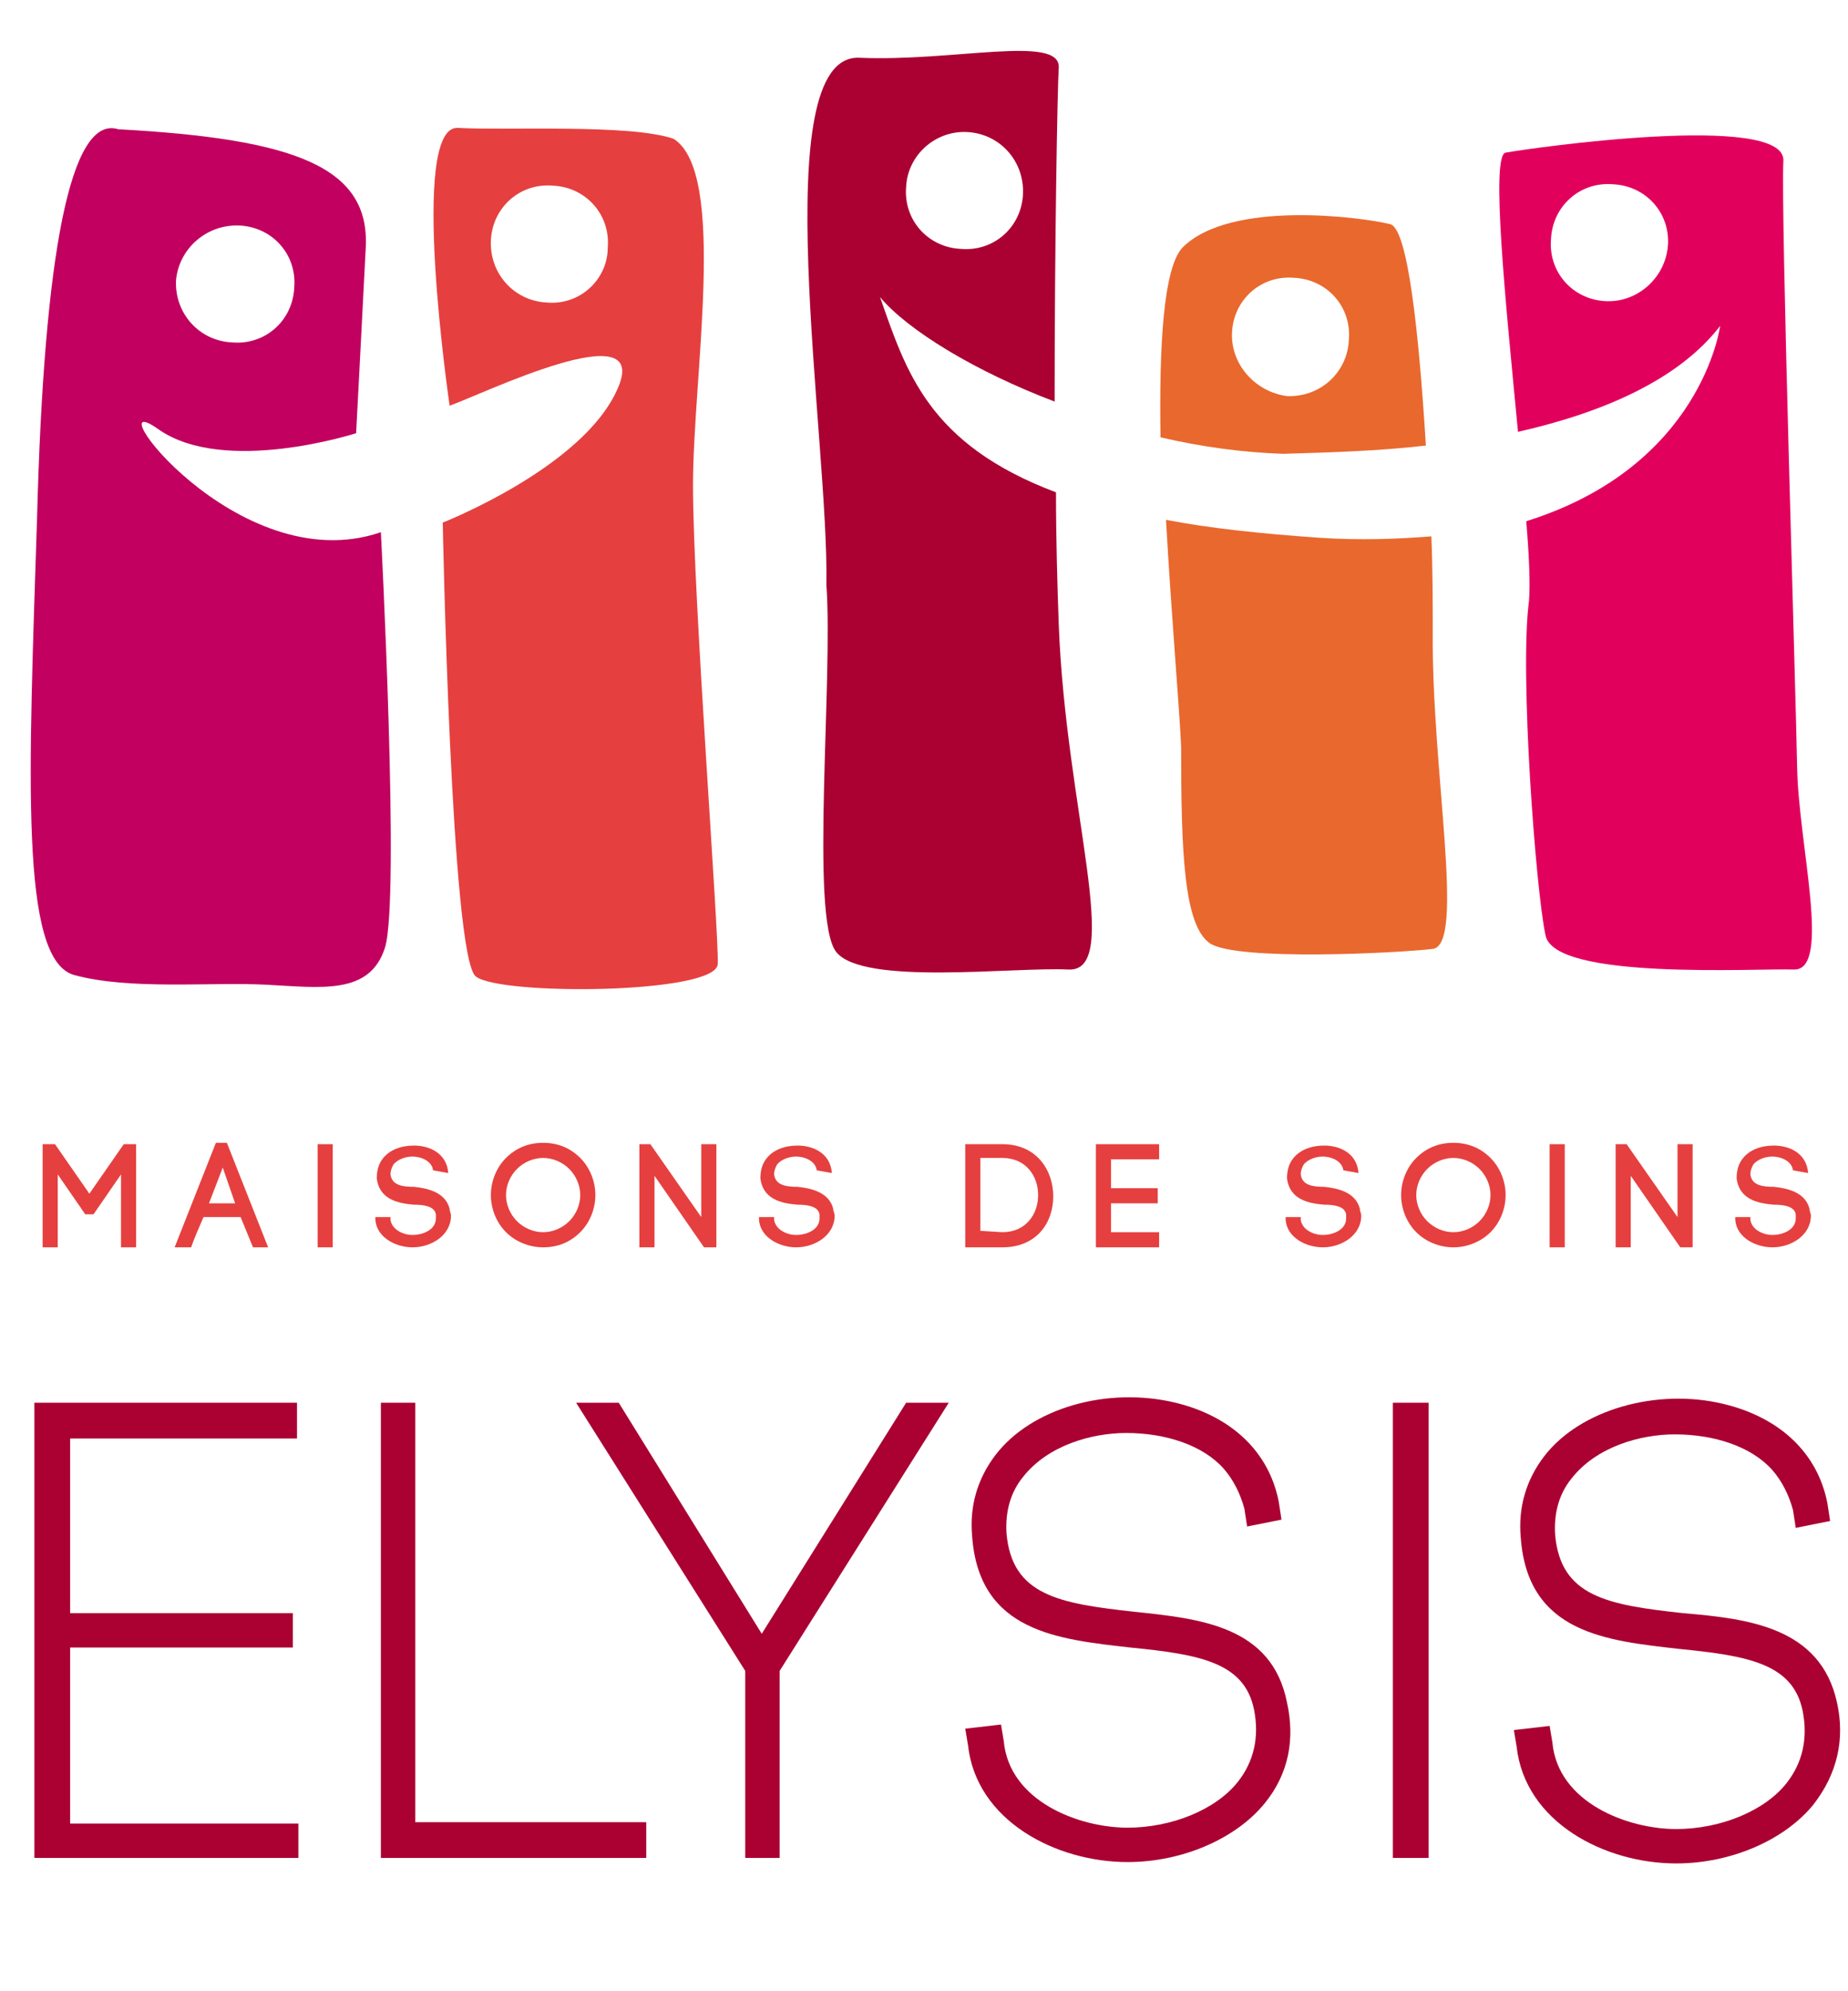
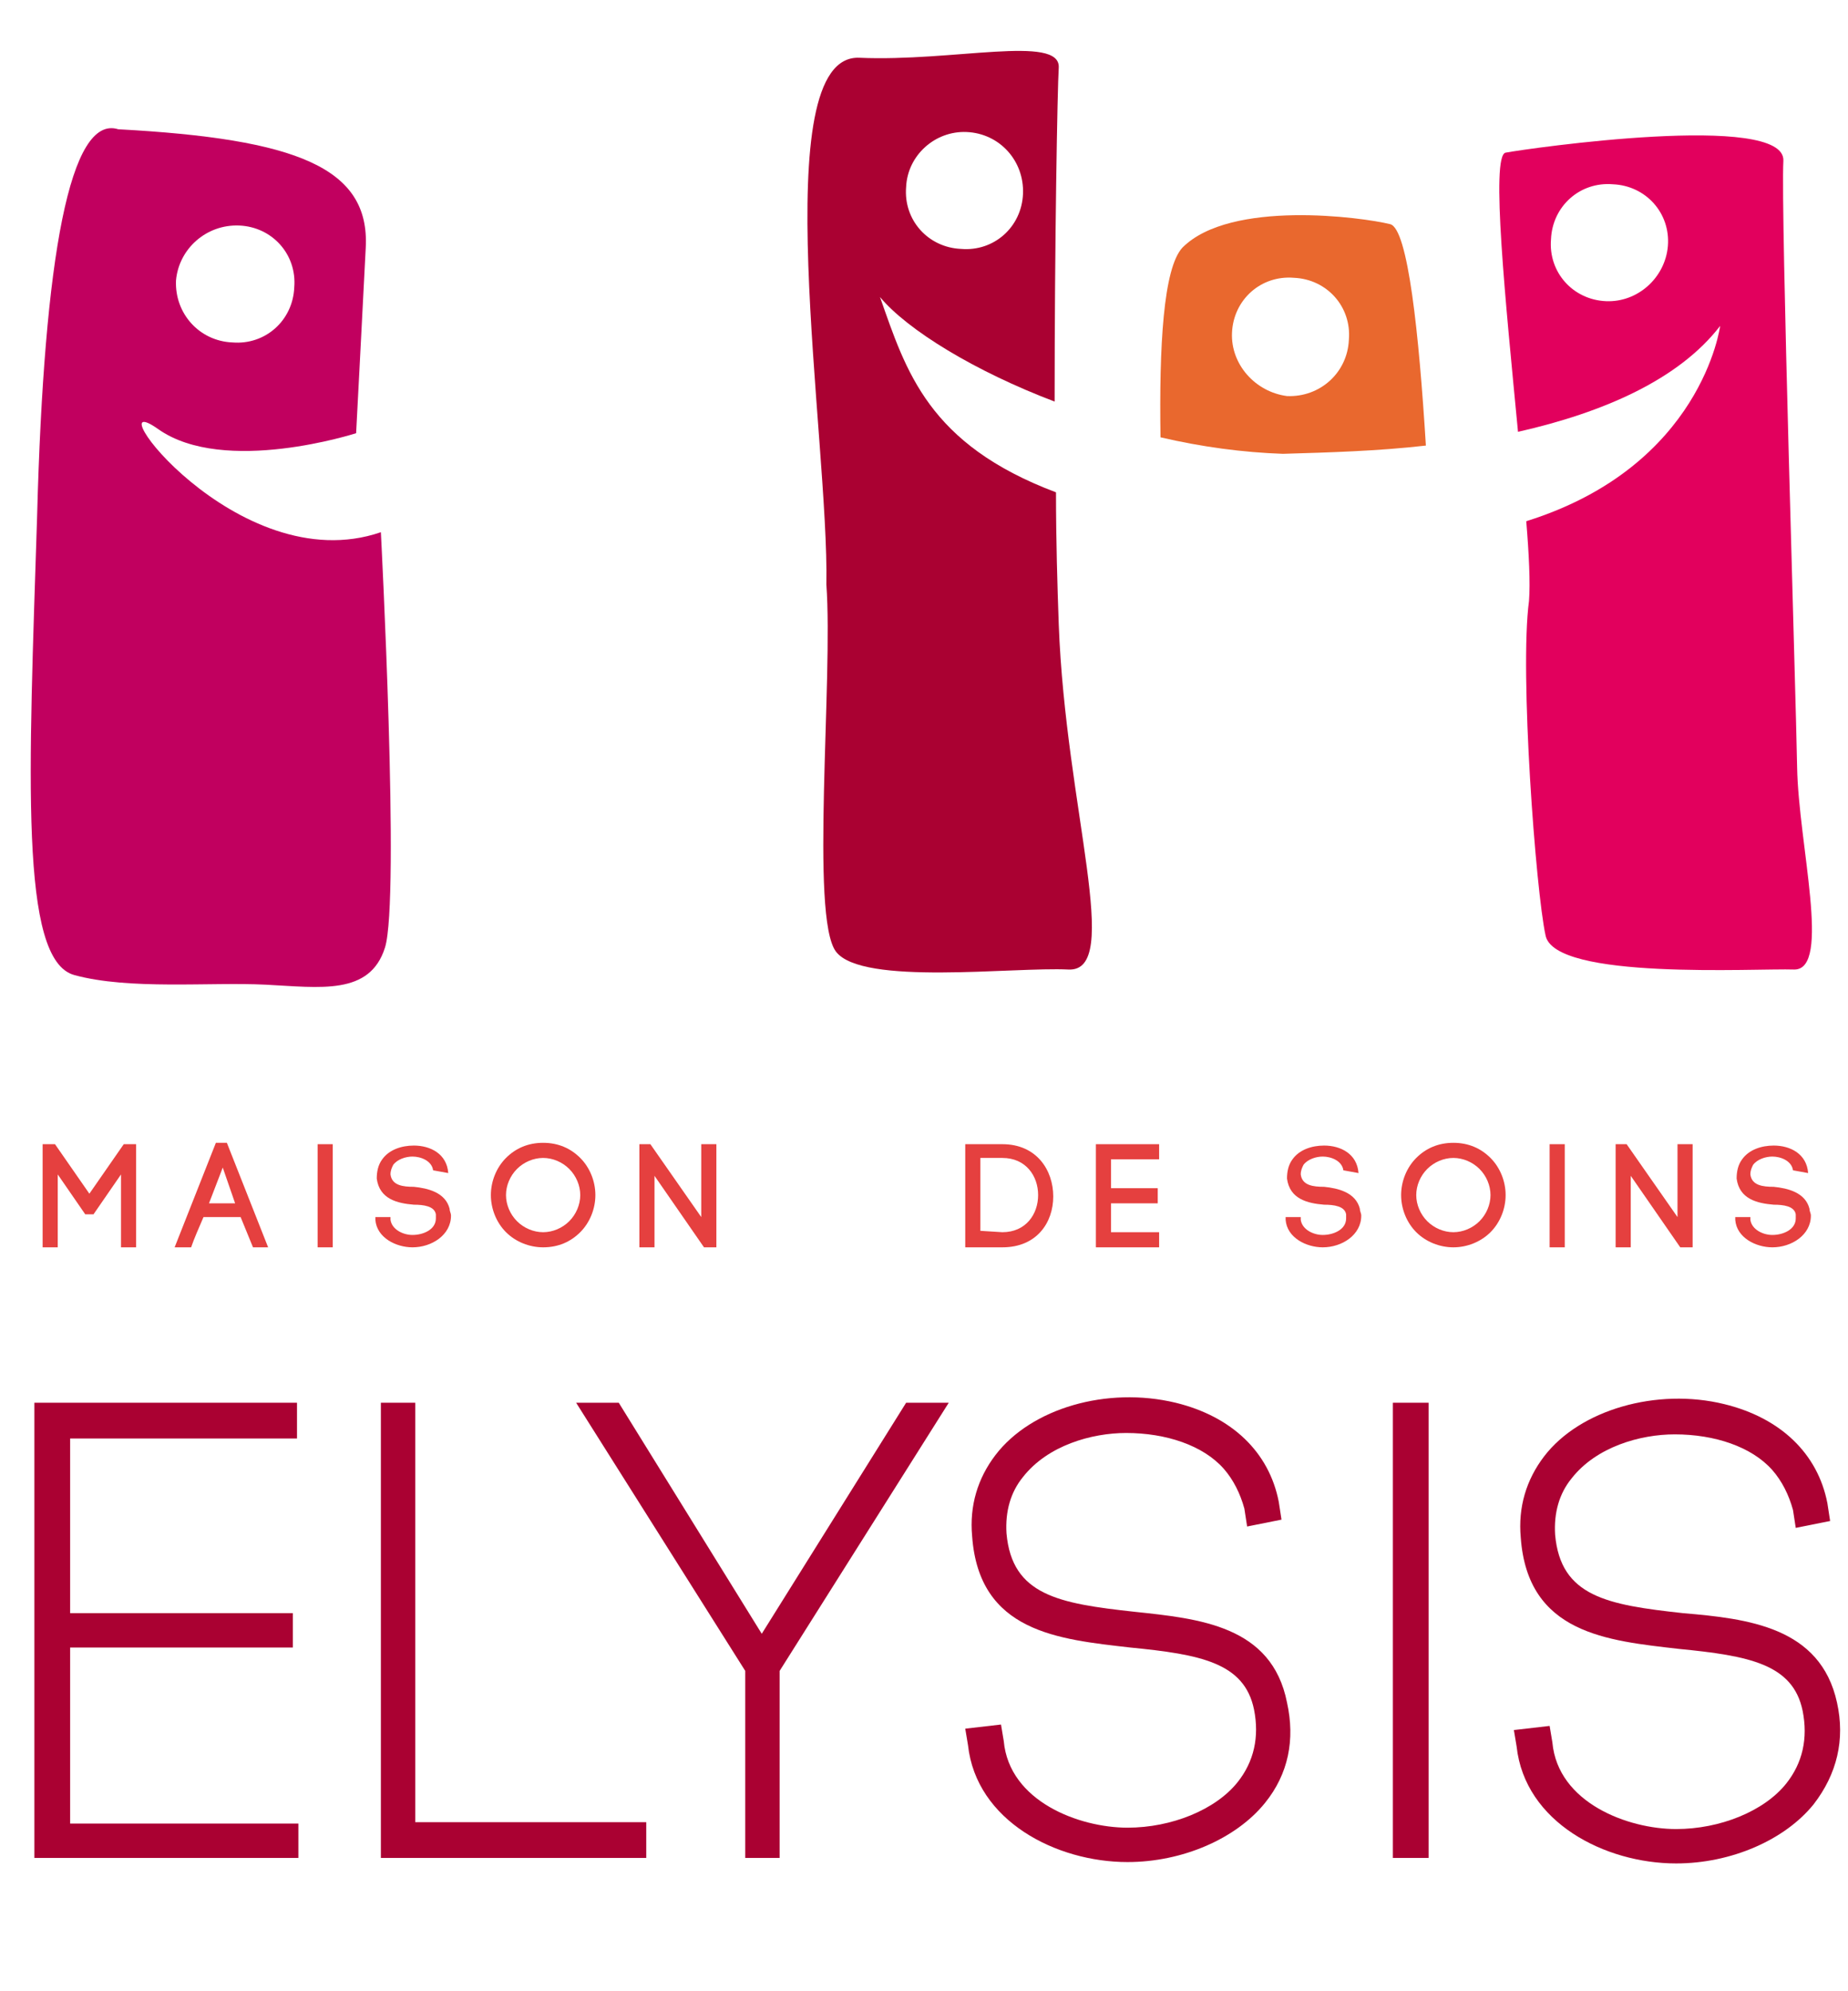
<svg xmlns="http://www.w3.org/2000/svg" version="1.1" id="Calque_1" x="0px" y="0px" viewBox="0 0 134.4 144.8" enable-background="new 0 0 134.4 144.8" xml:space="preserve">
  <g>
    <path fill="#C1005F" d="M11.5,31.2c4.8,3.4,14.4,0.3,14.4,0.3s0.4-7.6,0.7-13.5c0.3-5.8-5-7.9-18-8.6c-3.5-1.1-5.4,9.2-5.9,28.1   C2.1,56.4,1.4,69.8,5.4,70.9s9.9,0.5,13.9,0.7s7.6,0.8,8.7-2.7c1.1-3.5-0.3-30.2-0.3-30.2C17.2,42.3,6.7,27.8,11.5,31.2z    M17.4,16.4c2.4,0.1,4.2,2.1,4,4.5c-0.1,2.4-2.1,4.2-4.5,4c-2.4-0.1-4.2-2.1-4.1-4.5C13,18.1,15,16.3,17.4,16.4z" />
-     <path fill="#E5403F" d="M49,10.1C45.9,9,36.9,9.5,33.3,9.3c-3.6-0.2-0.6,20.2-0.6,20.2c2.3-0.8,14.8-6.9,12.2-1.2   C42.4,34,32.2,38,32.2,38s0.6,31.6,2.4,33c1.7,1.4,17.5,1.3,17.6-0.9c0.1-2.2-1.8-26.7-1.8-34.8C50.4,27.3,52.9,12.6,49,10.1z    M39.8,22c-2.4-0.1-4.2-2.1-4.1-4.5c0.1-2.4,2.1-4.2,4.5-4c2.4,0.1,4.2,2.1,4,4.5C44.2,20.3,42.2,22.2,39.8,22z" />
    <path fill="#AA0132" d="M64,21.6c2,2.4,6.9,5.4,12.7,7.6c0-11.4,0.2-22.7,0.3-24.3c0.1-2.4-7.7-0.4-14.5-0.7   c-6.9-0.3-2.2,27.8-2.4,38.3c0.5,6.9-1.2,24.2,0.7,26.7c1.9,2.5,12.9,1.1,16.9,1.3c4,0.2-0.2-11.7-0.7-25.1   c-0.1-2.8-0.2-6.1-0.2-9.6C67.5,32.3,65.9,27,64,21.6z M70.3,9.6c2.4,0.1,4.2,2.1,4.1,4.5s-2.1,4.2-4.5,4c-2.4-0.1-4.2-2.1-4-4.5   C66,11.3,68,9.5,70.3,9.6z" />
-     <path fill="#E9682E" d="M95.9,39.1c-4.3-0.3-8-0.7-11.1-1.3c0.4,7.1,1,14,1.1,16.5c0,7.7,0.2,13,2.1,14.3c2,1.3,13.7,0.7,16.2,0.4   c2.4-0.3-0.1-13,0-23.1c0-2,0-4.4-0.1-6.9C101.6,39.2,98.9,39.3,95.9,39.1z" />
    <path fill="#E9682E" d="M103.7,32.4c-0.5-8.1-1.3-15.8-2.6-16.1c-2-0.5-11.6-1.8-15.1,1.7c-1.4,1.5-1.7,7.2-1.6,13.8   c3,0.7,6,1.1,8.9,1.2C96.7,32.9,100.2,32.8,103.7,32.4z M89.6,24.2c0.1-2.4,2.1-4.2,4.5-4c2.4,0.1,4.2,2.1,4,4.5   c-0.1,2.4-2.1,4.2-4.5,4.1C91.3,28.5,89.5,26.5,89.6,24.2z" />
    <path fill="#E2005D" d="M130.7,55.8c-0.1-5.7-1.2-40.5-1-44.1s-18.6-0.9-20.2-0.6c-1.1,0.2,0,10.9,0.9,20.3   c6.2-1.4,11.7-3.8,14.7-7.7c0,0-1.3,10.2-14.1,14.2c0.2,2.4,0.3,4.5,0.2,5.8c-0.7,5.2,0.5,21.1,1.2,24.3c0.6,3.3,15.3,2.4,18.1,2.5   C133.2,70.5,130.8,61.4,130.7,55.8z M116.8,21.9c-2.4-0.1-4.2-2.1-4-4.5c0.1-2.4,2.1-4.2,4.5-4c2.4,0.1,4.2,2.1,4,4.5   C121.1,20.2,119.1,22,116.8,21.9z" />
  </g>
  <g>
    <polygon fill="#AA0132" points="5.1,119.8 21.3,119.8 21.3,117.3 5.1,117.3 5.1,104.6 21.6,104.6 21.6,102 2.5,102 2.5,135.1    21.7,135.1 21.7,132.6 5.1,132.6  " />
    <polygon fill="#AA0132" points="30.2,102 27.7,102 27.7,135.1 47,135.1 47,132.5 30.2,132.5  " />
    <polygon fill="#AA0132" points="55.4,118.8 45,102 41.9,102 54.2,121.5 54.2,135.1 56.7,135.1 56.7,121.5 69,102 65.9,102  " />
    <path fill="#AA0132" d="M82.5,117.2c-5.5-0.6-8.9-1.2-9.3-5.7c-0.1-1.6,0.3-3,1.2-4.1c1.8-2.3,5-3.2,7.5-3.2c2.9,0,5.6,0.9,7.1,2.6   c0.7,0.8,1.2,1.8,1.5,2.9l0.2,1.3l2.5-0.5l-0.2-1.3c-0.7-3.6-3.4-6.2-7.5-7.2c-5-1.2-10.5,0.4-13.1,3.8c-1.3,1.7-1.9,3.7-1.7,5.9   c0.5,7,6.3,7.5,11.5,8.1c5.1,0.5,8.3,1.1,9,4.5c0.4,2,0,3.8-1.2,5.3c-1.6,2-4.8,3.3-8,3.3c-3.5,0-8.6-1.9-9-6.3l-0.2-1.2l-2.6,0.3   l0.2,1.2c0.6,5.5,6.4,8.5,11.6,8.5c4,0,7.9-1.7,10-4.3c1.7-2.1,2.2-4.6,1.6-7.3C92.5,118.2,87.2,117.7,82.5,117.2z" />
    <path fill="#AA0132" d="M133.6,123.8c-1.2-5.5-6.5-6.1-11.2-6.5c-5.5-0.6-8.9-1.2-9.3-5.7c-0.1-1.6,0.3-3,1.2-4.1   c1.8-2.3,5-3.2,7.5-3.2c2.9,0,5.6,0.9,7.1,2.6c0.7,0.8,1.2,1.8,1.5,2.9l0.2,1.3l2.5-0.5l-0.2-1.3c-0.7-3.6-3.4-6.2-7.5-7.2   c-4.9-1.2-10.5,0.4-13.1,3.8c-1.3,1.7-1.9,3.7-1.7,5.9c0.5,7,6.3,7.5,11.5,8.1c5.1,0.5,8.3,1.1,9,4.5c0.4,2,0,3.8-1.2,5.3   c-1.6,2-4.8,3.3-8,3.3c-3.5,0-8.6-1.9-9-6.3l-0.2-1.2l-2.6,0.3l0.2,1.2c0.6,5.5,6.4,8.5,11.6,8.5c4,0,7.9-1.7,10-4.3   C133.6,129,134.2,126.5,133.6,123.8z" />
    <rect x="101.3" y="102" fill="#AA0132" width="2.6" height="33.1" />
  </g>
  <g>
    <path fill="#E5403F" d="M4.2,90.7H3.1v-7.5H4l2.5,3.6L9,83.2h0.9v7.5H8.8v-5.3l-2,2.9H6.2l-2-2.9V90.7z" />
    <path fill="#E5403F" d="M17.5,88.5h-2.7c-0.3,0.7-0.7,1.6-0.9,2.2h-1.2l3-7.6h0.8l3,7.6h-1.1L17.5,88.5z M15.2,87.5h1.9l-0.9-2.6   L15.2,87.5z" />
    <path fill="#E5403F" d="M31.5,85.1c-0.1-0.7-0.9-1-1.5-1c-0.5,0-1.1,0.2-1.4,0.6c-0.1,0.2-0.2,0.4-0.2,0.7c0.1,0.8,0.9,0.9,1.7,0.9   c1,0.1,2.3,0.4,2.6,1.6c0,0.2,0.1,0.3,0.1,0.5c0,1.4-1.4,2.3-2.8,2.3c-1.2,0-2.6-0.7-2.7-2v-0.2h1.1v0.2l0,0   c0.1,0.7,0.9,1.1,1.6,1.1c0.8,0,1.7-0.4,1.7-1.2c0-0.1,0-0.2,0-0.3c-0.1-0.6-0.9-0.7-1.6-0.7c-1.2-0.1-2.5-0.4-2.7-1.9l0,0   c0-0.5,0.1-1,0.4-1.4c0.5-0.7,1.4-1,2.3-1c1.2,0,2.4,0.6,2.5,2L31.5,85.1z" />
    <path fill="#E5403F" d="M36.8,84.2c0.7-0.7,1.6-1.1,2.7-1.1c1.1,0,2,0.4,2.7,1.1s1.1,1.7,1.1,2.7s-0.4,2-1.1,2.7s-1.6,1.1-2.7,1.1   c-1,0-2-0.4-2.7-1.1s-1.1-1.7-1.1-2.7S36.1,84.9,36.8,84.2z M41.4,85c-0.5-0.5-1.2-0.8-1.9-0.8s-1.4,0.3-1.9,0.8s-0.8,1.2-0.8,1.9   s0.3,1.4,0.8,1.9s1.2,0.8,1.9,0.8s1.4-0.3,1.9-0.8s0.8-1.2,0.8-1.9S41.9,85.5,41.4,85z" />
    <path fill="#E5403F" d="M46.5,90.7v-7.5h0.8l3.7,5.3v-5.3h1.1v7.5h-0.9l-3.6-5.2v5.2H46.5z" />
-     <path fill="#E5403F" d="M59.4,85.1c-0.1-0.7-0.9-1-1.5-1c-0.5,0-1.1,0.2-1.4,0.6c-0.1,0.2-0.2,0.4-0.2,0.7c0.1,0.8,0.9,0.9,1.7,0.9   c1,0.1,2.3,0.4,2.6,1.6c0,0.2,0.1,0.3,0.1,0.5c0,1.4-1.4,2.3-2.8,2.3c-1.2,0-2.6-0.7-2.7-2v-0.2h1.1v0.2l0,0   c0.1,0.7,0.9,1.1,1.6,1.1c0.8,0,1.7-0.4,1.7-1.2c0-0.1,0-0.2,0-0.3c-0.1-0.6-0.9-0.7-1.6-0.7c-1.2-0.1-2.5-0.4-2.7-1.9l0,0   c0-0.5,0.1-1,0.4-1.4c0.5-0.7,1.4-1,2.3-1c1.2,0,2.4,0.6,2.5,2L59.4,85.1z" />
    <path fill="#E5403F" d="M72.9,83.2c2.5,0,3.7,1.9,3.7,3.8s-1.2,3.7-3.7,3.7h-2.7v-7.5H72.9z M72.9,89.6c1.7,0,2.6-1.3,2.6-2.7   s-0.9-2.7-2.6-2.7h-1.6v5.3L72.9,89.6L72.9,89.6z" />
    <path fill="#E5403F" d="M80.8,89.6h3.5v1.1h-4.6v-7.5h4.6v1.1h-3.5v2.1h3.4v1.1h-3.4V89.6z" />
    <path fill="#E5403F" d="M97.7,85.1c-0.1-0.7-0.9-1-1.5-1c-0.5,0-1.1,0.2-1.4,0.6c-0.1,0.2-0.2,0.4-0.2,0.7c0.1,0.8,0.9,0.9,1.7,0.9   c1,0.1,2.3,0.4,2.6,1.6c0,0.2,0.1,0.3,0.1,0.5c0,1.4-1.4,2.3-2.8,2.3c-1.2,0-2.6-0.7-2.7-2v-0.2h1.1v0.2l0,0   c0.1,0.7,0.9,1.1,1.6,1.1c0.8,0,1.7-0.4,1.7-1.2c0-0.1,0-0.2,0-0.3c-0.1-0.6-0.9-0.7-1.6-0.7c-1.2-0.1-2.5-0.4-2.7-1.9l0,0   c0-0.5,0.1-1,0.4-1.4c0.5-0.7,1.4-1,2.3-1c1.2,0,2.4,0.6,2.5,2L97.7,85.1z" />
    <path fill="#E5403F" d="M103,84.2c0.7-0.7,1.6-1.1,2.7-1.1s2,0.4,2.7,1.1s1.1,1.7,1.1,2.7s-0.4,2-1.1,2.7c-0.7,0.7-1.7,1.1-2.7,1.1   s-2-0.4-2.7-1.1s-1.1-1.7-1.1-2.7S102.3,84.9,103,84.2z M107.6,85c-0.5-0.5-1.2-0.8-1.9-0.8s-1.4,0.3-1.9,0.8s-0.8,1.2-0.8,1.9   s0.3,1.4,0.8,1.9s1.2,0.8,1.9,0.8c0.7,0,1.4-0.3,1.9-0.8s0.8-1.2,0.8-1.9S108.1,85.5,107.6,85z" />
    <path fill="#E5403F" d="M117.5,90.7v-7.5h0.8l3.7,5.3v-5.3h1.1v7.5h-0.9l-3.6-5.2v5.2H117.5z" />
    <path fill="#E5403F" d="M130.4,85.1c-0.1-0.7-0.9-1-1.5-1c-0.5,0-1.1,0.2-1.4,0.6c-0.1,0.2-0.2,0.4-0.2,0.7   c0.1,0.8,0.9,0.9,1.7,0.9c1,0.1,2.3,0.4,2.6,1.6c0,0.2,0.1,0.3,0.1,0.5c0,1.4-1.4,2.3-2.8,2.3c-1.2,0-2.6-0.7-2.7-2v-0.2h1.1v0.2   l0,0c0.1,0.7,0.9,1.1,1.6,1.1c0.8,0,1.7-0.4,1.7-1.2c0-0.1,0-0.2,0-0.3c-0.1-0.6-0.9-0.7-1.6-0.7c-1.2-0.1-2.5-0.4-2.7-1.9l0,0   c0-0.5,0.1-1,0.4-1.4c0.5-0.7,1.4-1,2.3-1c1.2,0,2.4,0.6,2.5,2L130.4,85.1z" />
    <rect x="23.1" y="83.2" fill="#E5403F" width="1.1" height="7.5" />
    <rect x="112.7" y="83.2" fill="#E5403F" width="1.1" height="7.5" />
  </g>
</svg>